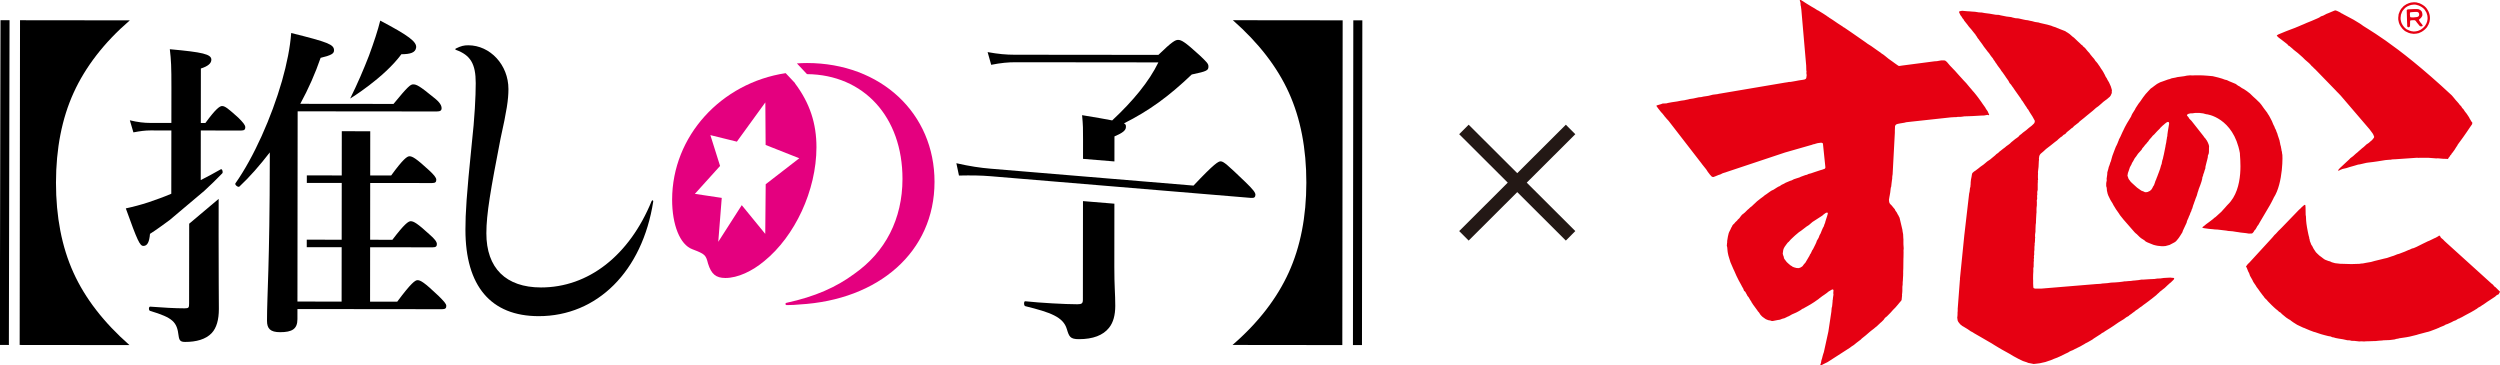
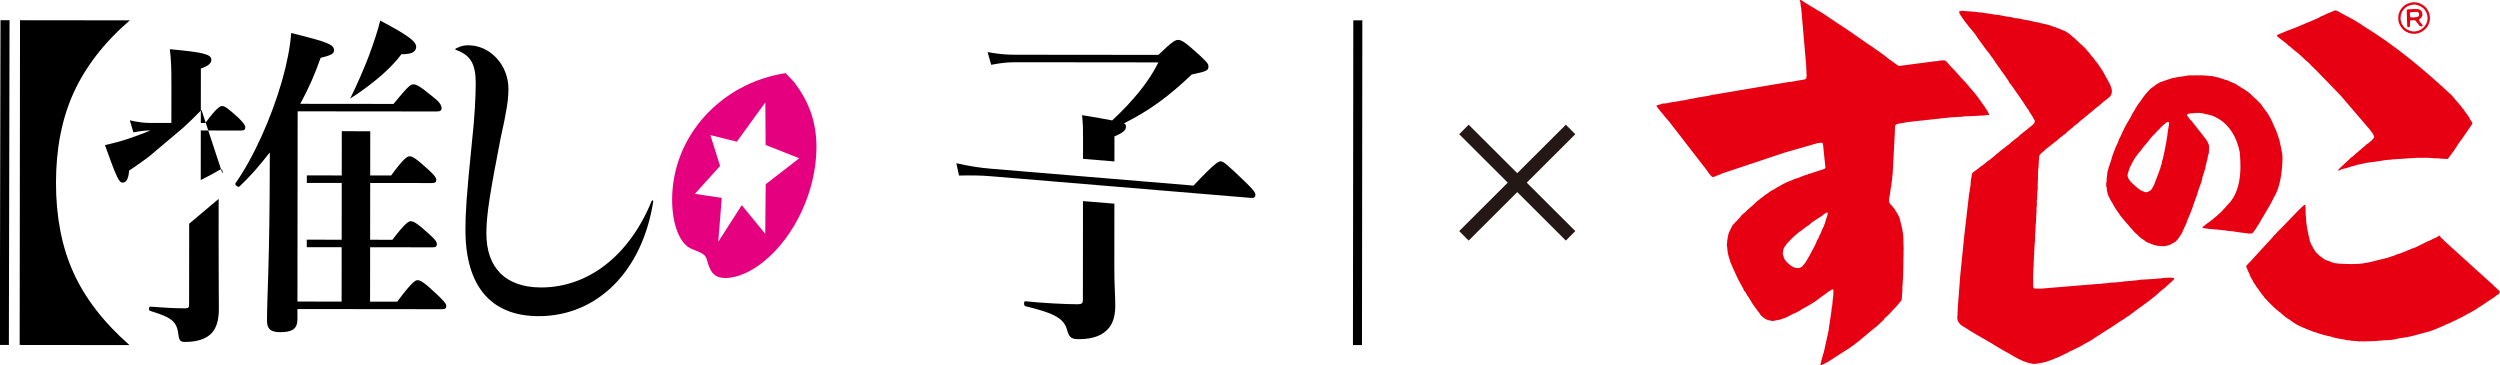
<svg xmlns="http://www.w3.org/2000/svg" id="b" data-name="レイヤー 2" width="528" height="77.151" viewBox="0 0 528 77.151">
  <defs>
    <style>
      .e {
        fill: #e4007f;
      }

      .e, .f, .g, .h {
        stroke-width: 0px;
      }

      .f {
        fill: #000;
      }

      .g {
        fill: #231815;
      }

      .h {
        fill: #e60012;
        fill-rule: evenodd;
      }
    </style>
  </defs>
  <g id="c" data-name="PC_コラボ動画あり">
    <g id="d" data-name="コラボ商品">
      <g>
        <path class="h" d="M509.254,6.579l.532.076.463-.04.433-.094.553-.239.31-.218.289-.244.334-.362.284-.501.164-.448.045-.262.019-.11.015-.115.005-.118v-.125l-.005-.12-.01-.103-.005-.07-.01-.055-.005-.021-.015-.144-.05-.163-.046-.168-.13-.354-.164-.252-.065-.12-.075-.115-.075-.099-.075-.084-.065-.065-.06-.055-.039-.034-.012-.016-.099-.089-.378-.254-.468-.228-.613-.18-.399-.024-.553.065-.339.099-.498.204-.463.318-.457.506-.209.318-.24.635-.075.651.01.348.12.546.12.312.188.338.3.407.253.242.021.016.044.044.065.06.096.07.118.079.16.065.348.16.403.128ZM509.139,7.065h-.005l-.473-.144-.363-.178-.154-.065-.041-.024-.139-.081-.046-.029-.099-.079-.015-.014-.07-.065-.026-.016-.024-.019-.015-.015-.3-.292-.344-.462-.224-.403-.149-.381-.134-.621-.01-.428.084-.755.289-.734.245-.398.533-.585.558-.373.567-.247.409-.115.637-.07.493.029.717.199.538.273.423.283.134.125.026.019.034.036.041.044.015.011.079.074.02.029.081.089.005.011.075.094.024.029.08.12.014.035.06.099.175.293.169.417.05.194.06.199.019.18.01.044.005.05.005.074.011.105v.019l.005.12v.154l-.005.134-.005.029-.016.11v.029l-.019.105-.05.307-.199.532-.327.585-.399.433-.334.278-.373.252-.627.289-.519.104-.548.045-.637-.086M509.372,3.674h.404l.728-.079.224-.104.125-.115.075-.218-.01-.249-.105-.223-.079-.07-.224-.099-.593.01-.577.039-.298.045-.055.055-.015.461.058.462.05.04.293.044ZM508.781,5.749l-.075.011h-.065l-.04-.007-.025-.01-.01-.01-.115-.05-.05-.168-.015-.575-.015-.333-.05-1.649-.024-.79.099-.128.154-.06.946-.05.613-.019.622.019.399.168.298.268.115.268.005.026.01.053.019.086.015.098.016.12v.134l-.016.134-.039.123-.01.011-.065.108-.12.189-.204.208-.238.199-.041.079.031.099.272.428.165.187.284.373.046.178-.17.105-.288-.005-.154-.06-.175-.209-.284-.347-.125-.149-.293-.402-.194-.125-.323-.01-.408.029-.19.045-.055.075-.015.973-.01.12-.031.084-.01.01-.039.055-.05.05-.015.01-.055.024h-.01v.005M352.348,25.463l-.437-.482-.16-.199-.17-.188-.149-.208-.358-.443-.264-.273-.593-.755-.373-.521-.005-.055.084-.079.279-.084.622-.184.324-.125.781-.029.353-.095.831-.154,1.096-.159.827-.165.712-.094,1.096-.254.781-.113,1.181-.259.498-.04.433-.103.861-.125.305-.055.353-.094.497-.129.728-.084.238-.031.363-.084.468-.069.005-.005,13.389-2.269.602-.089.22-.05.428-.02.995-.175.752-.144.867-.125.368-.079.219-.134.095-.173.085-.621-.055-.268-.005-.249.029-.213-.049-.247-.03-1.073-.005-.019-1.021-11.798-.054-.373-.02-.199-.079-.331-.024-.503-.12-.386-.04-.12.035-.05.154-.019.194.084,1.096.7.941.577.741.427.543.352.244.11.274.173.722.443.702.456.204.158.174.096.199.158.712.453,1.11.76,1.036.669.139.124.184.084,1.438.98,1.588,1.102.418.292,1.11.774.359.268.767.482,1.255.889.214.149.582.402.139.129.384.242.403.314.687.561.891.635.463.338.742.517.195.039.558-.084,6.866-.899.528-.035.911-.163.602.005.225.045.349.273.656.774.703.735.129.134.22.223.463.525.423.472.767.844.169.189.567.596.692.834.413.477.239.297.299.328.442.546.429.556.638.884.168.247.13.194.264.367.298.417.154.294.339.472.329.739-.015.065-.05.04-.07.005-.194-.07-.746.134-.638.019-1.612.094-.952.04-.956.029-.472.071-.324.034-.617.01-.309.05-.378.005-.707.04-9.312,1.012-.194.026-.349.094-.851.139-.598.12-.318.129-.12.149-.095.173-.04.968v.427l-.459,8.596v.129l-.075.467-.024.333v.204l-.05.271-.094.755-.07.656-.075.18-.04.271-.089.776-.125.715-.04.184-.104.645.05.491.134.304.214.233.184.175.318.396.329.383.139.307.303.417.175.364.144.213.08.187.159.289.015.049.602,2.548.02.229.129.7.036.774.029.328-.005.288v.338l.005.412.055.829-.04.477.011.381-.015,1.004-.015.338-.024,1.992-.03.753.005.328-.01.239v.223l-.02.253-.044.878-.03.239-.01.556-.06.451v.364l-.005.546-.04.501-.034.184.015.247-.1.963-.104.159-.413.482-.199.249-.577.671-.538.542-.418.475-.174.184-.712.716-.214.149-.224.223-.219.323-.449.446-.339.283-.124.144-.194.165-.32.312-.353.273-.289.249-.508.386-.344.278-.866.75-.448.357-.398.318-.17.189-.966.734-.537.443-.438.278-.387.292-4.706,3.029-.847.417-.472.249h-.155l-.054-.036-.01-.06.13-.386.095-.532.139-.427.119-.482.13-.457.134-.382.956-4.361.622-4.141.005-.024.055-.7.044-.239.059-.187.105-1.049-.01-.144.054-.247.025-.273.024-.204.09-.587-.039-.302.044-.635-.054-.096-.125-.058-.125.019-.572.328-.219.139-.289.247-.632.448-.323.213-.658.501-.194.163-.374.258-.473.333-.767.487-.797.458-.458.252-.279.17-.259.099-.308.229-.454.267-.528.278-.871.378-.687.393-.199.07-.298.149-.423.204-.434.108-.518.204-.468.069-1.05.208-.224-.01-.269-.094-.459-.079-.502-.204-.423-.294-.358-.267-.349-.368-.318-.492-.255-.278-.044-.089-.966-1.321-.209-.333-.105-.144-.06-.165-.189-.262-.358-.621-.254-.289-.11-.247-.114-.189-.215-.407-.284-.254-.049-.128-.09-.268-.298-.513-.149-.297-.538-.978-.478-.963-.418-.954-.244-.517-.129-.298-.404-.937-.07-.16-.428-1.405-.125-.592-.05-.343-.07-.76-.024-.154-.065-.199.034-.397.021-.267.034-.1-.019-.238.159-.963.154-.656.096-.263.328-.654.134-.309.139-.218.11-.252.159-.199.195-.165.239-.297.413-.388.109-.163.329-.297.344-.467.284-.343.19-.079.113-.154.215-.146.578-.58.293-.242.274-.268.358-.268.364-.352.279-.254.458-.432.752-.596.518-.377.198-.16.139-.129.324-.208.523-.377.369-.258.274-.173.373-.165.767-.491.284-.163.254-.1.423-.293.493-.228.338-.199.947-.398.339-.108.478-.244.607-.199.543-.168.304-.149.985-.359.294-.06.359-.178.508-.124.597-.209,1.35-.446.423-.12.324-.12.199-.07.084-.094.07-.184-.015-.12-.509-4.92-.08-.099-.194-.081h-.219l-.637.086-.423.118-.194.07-.303.055-.394.144-.164.04-5.317,1.524-.1.029-12.398,4.136-.035.021-.692.208-.537.268-.344.103-.697.288-.399.149-.223-.029-.125-.055-.389-.417-.269-.357-.159-.199-.348-.542-.757-.949-.159-.197-.041-.07-7.06-9.128ZM413.93,59.151l.025-.17-.015-.134.94-9.335.006-.01.981-8.481.025-.179.084-.357.095-.815.075-.168.025-.388.03-.194.005-.381.059-.566.145-.735.044-.302.065-.289.109-.159.284-.254.378-.247.254-.199.254-.189.498-.403.632-.441.776-.656.643-.432.144-.125.881-.729.269-.268.378-.254.264-.268.209-.149.547-.437.413-.304.284-.252.473-.333.299-.233.269-.268.842-.685.318-.218.359-.268.284-.338.269-.179.383-.338.717-.535.579-.498.558-.427.413-.393.163-.192.084-.268v-.213l-.483-.88-.418-.651-.173-.272-.329-.572-.174-.183-.194-.343-.19-.259-.632-.983-.165-.189-.194-.343-.15-.208-.667-.944-.299-.422-.294-.422-.209-.323-.159-.199-.288-.427-.305-.328-.238-.475-.558-.786-.139-.223-.593-.839-.164-.194-.274-.436-.543-.716-.279-.432-.159-.199-.165-.283-.268-.357-.124-.239-.199-.247-.24-.299-.398-.585-.124-.144-.125-.139-.348-.462-.468-.606-.398-.585-.573-.769-.114-.184-.169-.189-.179-.268-.164-.283-.125-.144-.089-.178-.25-.294-.279-.348-.313-.401-.543-.616-.304-.417-.677-.845-.155-.288-.174-.184-.244-.406-.204-.249-.263-.542-.055-.199.084-.089.279-.079.314-.045,1.065.095.428.02.488.044.757.05.772.125.622.029.602.115,1.031.129,1.295.228.682.031.353.094,1.274.254.961.113.274.086.648.154.344.015.323.035,1.016.233.443.094.483.055.428.105.449.084.632.173.781.115.194.069.214.055.946.218.443.099.836.234.379.159.548.17.374.163.199.07.249.11,1.219.475.264.184.229.13.428.292.617.547.309.223.821.79.423.386.314.314.219.134.144.213.299.238.179.179.443.546.17.189.219.228.333.467.13.139.115.154.463.527.279.437.179.179.319.396.139.22.224.307.309.501.294.417.233.393.12.237.13.229.199.432.22.323.173.357.315.52.378.846.195.645.04.259-.045.247.03.249-.09.144-.125.328-.224.312-.293.244-.19.168-.866.651-.423.381-.627.542-.314.223-.209.15-.658.59-.596.482-.344.283-.249.199-.682.571-.901.716-.259.278-.359.268-.249.199-.309.228-.299.328-.274.173-.383.333-.598.477-.159.199-.174.183-.359.184-.309.314-.329.208-.139.129-.294.242-.269.268-.463.343-.249.199-.642.516-.507.388-.509.393-.322.302-.235.213-.532.448-.165.192-.149.299-.08.546.024.283-.039.208-.06,1.266-.13,1.112.019.249-.019.467v.461l.03.438-.07.149.02.139v.159l-.011.208-.015.175v1.28l-.099.453.01.611-.046.168.021.676-.1.427.036.204-.005.431v.299l-.065.556-.011.292.006.68-.031.242-.06,1.073-.024.601v.267l-.035.199-.03.239-.04.968v.462l-.09.614v.146l-.005.237.035.273-.03.134-.01.204v.328l-.04.386-.045.213.02.234-.055.441-.005.645-.054.402.01.566-.07.373.035.283-.06.372.031.234-.045.386-.01.959-.07.263.005.651-.041.749-.014.899.02.333-.006.601.026.601.034.321.085.096.279.084,1.33-.005,11.61-.963.852-.045.382-.065,1.081-.079.786-.113.857-.04.837-.065.716-.089.468-.079.229.005.553-.055.514-.026.467-.07.339-.024.812-.084.608-.105.308.005,1.345-.089,1.12-.05.617-.094.562-.01.786-.11.937-.053.428-.021.324.036.332.024.134.045.036.104-.105.213-.632.616-.209.149-.178.18-.151.12-.736.7-.403.307-.293.244-.36.268-.118.149-.249.204-.413.393-.592.47-.348.28-.209.149-.353.278-.718.535-.418.299-.397.317-.329.208-.504.393-.438.278-.134.134-.522.378-.199.159-.473.328-.13.139-.517.288-.514.386-1.11.68-.747.513-.209.149-.811.532-1.046.65-.423.293-.308.139-.13.139-.553.348-1.036.666-.25.194-.339.199-.686.391-.478.239-.214.144-.289.158-.572.328-1.14.556-.408.223-.259.1-.378.158-.383.244-.612.283-1.2.59-.254.105-.18.089-.717.268-.692.292-.473.154-.671.23-.733.163-.437.099-.887.11-.428.045-.22-.05-.971-.189-.174-.094-.877-.288-.906-.433-1.105-.595-.896-.537-.288-.158-1.21-.671-.682-.398-1.002-.606-.548-.347-.512-.292-.846-.492-.966-.561-1.305-.75-.439-.278-.299-.144-.692-.477-.836-.506-.284-.16-.448-.357-.398-.501-.144-.314-.085-.616.039-.252.024-.357.006-.477.03-.254.005-.625.01-.05.448-5.898M494.361,55.709l2.256.065,1.738-.055.319-.06.344-.015.676-.134,1.066-.184.772-.218,1.374-.333.572-.144.658-.149,1.005-.343.413-.125.762-.312.358-.091,1.23-.47.747-.328.269-.089.483-.234.363-.084.627-.273,1.31-.656.786-.381.24-.12.324-.125.786-.381.238-.12.314-.134.344-.189.228-.128.144-.125h.12l.11.079.149.297.178.18.3.237.303.323.493.453,9.475,8.575.245.178.269.328.065.084.219.139.632.627.173.183.144.125.016.045-.279.516-.175.094-.199.07-.373.338-1.19.786-.488.317-.314.225-.529.367-.284.163-.199.16-.577.317-.298.239-.23.129-.272.178-.514.292-.168.1-1.11.59-.463.254-.399.228-.308.139-.165.105-.334.115-.442.283-.259.094-.258.099-.403.22-.867.391-.344.105-.392.233-.838.333-.233.125-.26.099-.248.11-1.3.491-.478.149-.293.065-1.136.302-.637.17-.339.11-1.514.372-.681.125-.468.07-1.016.149-.204.065-.394.06-.407.123-1.036.129-1.3.05-.315.045-.596.034-.713.075-.313.005-1.216.045-.617.01-.294.036-.612-.04-.418.031-1.046-.12-.613-.015-.348-.1-.517-.019-.951-.208-.932-.149-.596-.115-.413-.125-.315-.044-.298-.15-.533-.089-.856-.218-.632-.175-.603-.197-.668-.229-.289-.07-.846-.317-.757-.318-.437-.194-.204-.06-1.276-.604-.822-.517-.471-.338-.195-.163-.288-.154-.538-.354-.588-.486-.344-.283-.209-.242-.392-.234-.221-.223-.447-.357-.379-.338-.507-.482-.796-.81-.24-.297-.238-.208-.165-.194-.134-.134-.094-.178-.169-.189-.459-.611-.154-.204-.329-.477-.389-.511-.199-.343-.402-.582-.165-.283-.104-.247-.524-.92-.134-.407-.065-.163-.188-.348-.25-.645-.04-.139-.134-.139-.024-.06.036-.13.198-.254.11-.158.363-.343,4.791-5.22.214-.247.284-.343.323-.304.339-.376.26-.283.233-.213.22-.225.104-.099,3.645-3.774.085-.084.288-.249.214-.233.579-.506.139-.036.065.026.034.043.041.448.029,1.623.055.283.041.899.07.681.07.457.039.263.175.933.109.517.065.292.13.492.015.204.084.208.021.254.13.317.198.518.16.204.298.59.498.755.314.314.418.393.512.377.3.237.373.254.712.273.353.089.36.18.702.199,1.041.12.169.015M380.241,56.513l.393-.238.165-.194.144-.213.378-.422.159-.283.334-.561.13-.229.204-.336.134-.309.154-.204.31-.676.154-.204.532-1.072.215-.477.039-.194.403-.676.219-.58.199-.338.255-.64.243-.556.17-.278.173-.542.096-.175.064-.292.179-.571.199-.606.139-.492.01-.189-.089-.06-.244.015-.179.1-.364.263-.283.252-.653.422-1.419.915-.289.247-.483.417-.493.314-1.16.889-.434.288-.776.654-.19.17-.413.388-.368.352-.418.477-.199.158-.349.456-.185.263-.149.204-.209.417-.075.278-.1.74.124.427.105.254.024.242.13.229.464.611.328.302.289.249.248.197.18.091.199.154.323.125.493.134.483.024.334-.115M448.405,46.274l-.055-.074-.597-.745-.279-.436-.592-.839-.279-.467-.209-.328-.245-.477-.279-.436-.164-.283-.149-.299-.3-.625-.144-.427-.065-.323-.054-.173-.054-.656-.05-.197-.06-.17.005-.654.115-.601-.035-.273.03-.233.054-.364.049-.357.02-.431.204-.7.1-.438.105-.252.144-.417.08-.278.124-.268.06-.239.134-.487.12-.417.413-1.102.324-.839.099-.175.175-.362.129-.312.1-.259.085-.184.055-.213.309-.585.443-.984.149-.297.348-.729.408-.75.199-.338.139-.218.288-.487.294-.482.096-.264.149-.299.587-.933.11-.249.637-.973.353-.451.584-.85.543-.709.596-.65.478-.513.423-.292.199-.159.716-.527.648-.343.596-.208,1.057-.383.358-.089.452-.173.757-.139.434-.11,1.423-.189.598-.123.651-.06.598.024.339-.02,1.065-.01.777.024.932.065,1.065.094,1.155.278.832.239.587.218.434.099.483.234.507.208.882.367.464.348.353.184.472.333.464.247.588.398.661.506.677.661.519.467.87.839.358.441.519.735.697.918.125.234.253.372.25.462.368.705.284.7.245.477.115.333.07.108.149.299.109.338.165.372.094.357.07.199.293.865.086.436.044.18.04.257.144.522.029.237.05.184.05.381.075.234.029.338.021.075c.133-.036.248,6.197-1.788,9.291l-.08.187-.394.77-.125.229-.19.352-2.16,3.664-.264.472-.269.357-.154.292-.194.333-.258.278-.125.234-.24.297-.188.084-.608.019-.617-.099-1.125-.124-.464-.075-.473-.065-.767-.124-.916-.07-.374-.07-1.916-.228-.519-.019-.398-.05-.822-.069-1.11-.154-.284-.079-.029-.045.039-.105.459-.352.284-.247.259-.189.622-.458.608-.466.228-.22.269-.178.284-.254.279-.259.663-.595.548-.611.173-.184.459-.525.159-.17c3.65-3.461,2.535-10.317,2.588-10.909-1.363-7.537-7.044-8.248-7.06-8.208l-.258-.06-.418-.12-.793-.099h-.925l-.558.079h-.384l-.438.1-.289.163-.06.115.039.123.295.338.164.288.488.493.014.024,2.485,3.154.019.029.18.268.18.179.368.53.089.18.12.233.185.487.054.352-.024.208v.364l-.01.575-.055.347-.159.362-.031.417-.054.213-.04.184-.164.621-.23.93-.019.336-.164.462-.139.487-.134.314-.036.233-.173.457-.021.268-.149.566-.259.76-.323.834-.12.417-.099.258-.185.685-.245.611-.183.53-.101.258-.109.333-.149.386-.18.632-.099.168-.12.417-.125.228-.075.194-.134.383-.115.204-.168.456-.12.239-.159.377-.075.333-.567,1.207-.225.487-.109.338-.449.714-.284.427-.154.204-.449.537-.258.194-.23.128-.88.462-.848.229-.413.034h-.447l-.807-.084-.378-.074-.503-.129-.384-.154-.891-.359-.358-.178-.279-.258-.707-.451-.344-.289-.582-.58-.155-.115-.233-.213-.11-.12-2.375-2.72M453.588,40.539l.488-.228.324-.309.204-.333.109-.247.214-.318.219-.616.065-.228.17-.368.115-.331.114-.268.219-.587.11-.283.284-.789.195-.7.128-.318.046-.302.094-.453.115-.323.11-.521.084-.338.269-1.33.089-.448.024-.213.055-.244.079-.372.046-.367.094-.527.016-.194.075-.237.01-.293.094-.69.235-1.401.044-.228-.034-.237-.065-.115-.144-.041-.219.06-.365.263-.334.292-.198.16-.499.48-.154.204-.457.443-.259.278-.423.467-.329.292-.194.254-.508.571-.249.376-.219.23-.149.208-.264.268-.308.406-.293.333-.156.299-.762.844-.397.585-.279.348-.344.637-.245.386-.094.263-.349.635-.199.606-.214.592-.05.262-.019.175-.036.134.159.437.05.175.134.223.199.249.105.163.268.268.653.595.473.428.418.297.473.333.517.194.233.123.255.016.334-.055M498.618,5.114c.637.671,6.88,3.535,19.193,15.021l.279.323.608.739.344.373.12.149.13.139.144.213.394.412.159.287.308.323.279.437.394.496.498.755.149.304.105.163.19.328.084.134.159.178-.024.234-.031.125-.368.521-.757,1.122-.772,1.109-.339.466-.642.875-.149.208-.151.302-.123.144-.134.22-.274.441-.413.566-.17.189-.123.233-.184.175-.125.233-.209.244-.13.228-.104.065-.22-.04-.616-.01-.334-.024-.896-.084-.324.024-.413-.034-.661-.05-.668-.05-1.738.005-.315.021-.243-.031-.562.04-4.094.283-.507.014-.459.079-.348.015-.741.065-1.235.199-.463.074-.942.134-.885.105-.473.065-1.384.322-.394.055-.687.208-1.045.298-.752.239-.801.178-.444.184-.279.144-.139.04-.05-.019-.01-.04.13-.233.348-.364.374-.343.926-.868.558-.513.259-.278.567-.417.563-.516.444-.357.224-.22.199-.158.473-.422.308-.233.329-.299.274-.263.483-.317.428-.378.199-.158.219-.233.274-.357.039-.184-.074-.194-.104-.259-.165-.283-.303-.407-.324-.437-6.08-7.096-.582-.611-.185-.173-.262-.288-4.417-4.548-.225-.189-.258-.283-.245-.199-.114-.154-.394-.412-.433-.373-.435-.377-.493-.491-.284-.254-.711-.63-.901-.709-.279-.259-.632-.532-.29-.158-.065-.149-.288-.239-1.01-.784-.617-.457-.394-.386.045-.11.284-.175.443-.183,1.076-.443.259-.103.776-.297.981-.369.313-.134.509-.208.498-.218.507-.208.617-.273,1.021-.412,1.194-.516.429-.199.378-.254.468-.154.702-.373.389-.149.632-.268.702-.288.224-.024.389.154.537.263.264.184.19.079.224.134,2.162,1.151,1.334.81.209.144" />
        <g>
          <path class="f" d="M4.227,4.272l23.19.026c-5.457,4.707-9.388,9.85-11.865,15.285-2.478,5.434-3.721,11.813-3.728,18.991-.007,7.177,1.221,13.559,3.688,18.999,2.465,5.44,6.386,10.519,11.832,15.31l-23.19-.026.074-68.585Z" />
          <rect class="f" x="-33.303" y="37.608" width="68.586" height="1.909" transform="translate(-37.574 39.472) rotate(-89.881)" />
-           <path class="f" d="M283.497,72.88l-23.191-.026c5.458-4.705,9.389-9.849,11.866-15.284,2.479-5.435,3.723-11.813,3.727-18.991.007-7.178-1.219-13.559-3.687-19-2.464-5.44-6.386-10.519-11.834-15.311l23.191.025-.072,68.586Z" />
          <rect class="f" x="252.441" y="37.635" width="68.585" height="1.908" transform="translate(247.82 325.279) rotate(-89.935)" />
-           <path class="f" d="M46.958,36.591c.208-.277-.068-1.033-.345-.827-1.451.825-2.834,1.581-4.216,2.268l.011-10.474,8.498.009c.692,0,.898-.206.9-.688,0-.481-.551-1.103-1.449-2-2.14-1.931-2.829-2.483-3.452-2.485-.483,0-1.314.552-3.527,3.581h-.967s.012-11.509.012-11.509c1.52-.481,2.213-1.101,2.214-1.859,0-1.17-1.864-1.586-8.773-2.214.274,2.343.34,3.653.337,8.131l-.008,7.442-4.422-.004c-1.314-.003-2.627-.142-4.353-.557l.756,2.551c1.452-.275,2.489-.411,3.595-.411l4.422.005-.016,13.368c-1.589.687-3.179,1.238-4.77,1.787-1.658.548-3.248.963-4.837,1.305,2.481,6.893,2.963,7.927,3.723,7.927.828,0,1.245-.824,1.384-2.548,1.408-.892,2.759-1.901,4.158-2.921l7.267-6.124c1.287-1.181,2.572-2.417,3.859-3.756" />
+           <path class="f" d="M46.958,36.591c.208-.277-.068-1.033-.345-.827-1.451.825-2.834,1.581-4.216,2.268l.011-10.474,8.498.009c.692,0,.898-.206.9-.688,0-.481-.551-1.103-1.449-2-2.14-1.931-2.829-2.483-3.452-2.485-.483,0-1.314.552-3.527,3.581h-.967s.012-11.509.012-11.509c1.52-.481,2.213-1.101,2.214-1.859,0-1.17-1.864-1.586-8.773-2.214.274,2.343.34,3.653.337,8.131l-.008,7.442-4.422-.004c-1.314-.003-2.627-.142-4.353-.557l.756,2.551c1.452-.275,2.489-.411,3.595-.411c-1.589.687-3.179,1.238-4.77,1.787-1.658.548-3.248.963-4.837,1.305,2.481,6.893,2.963,7.927,3.723,7.927.828,0,1.245-.824,1.384-2.548,1.408-.892,2.759-1.901,4.158-2.921l7.267-6.124c1.287-1.181,2.572-2.417,3.859-3.756" />
          <path class="f" d="M39.956,47.245l-.019,16.84c0,.896-.07,1.034-.967,1.033-2.073-.003-4.423-.143-7.255-.354-.345,0-.346.828-.001.898,4.836,1.453,5.664,2.349,6.005,5.242.138,1.034.414,1.31,1.381,1.312,2.349.003,4.354-.547,5.598-1.855,1.038-1.101,1.523-2.826,1.526-5.098.004-3.307-.063-5.788-.053-15.504l.009-7.756-6.224,5.243Z" />
          <path class="f" d="M137.621,42.472c-4.712,11.503-13.356,18.247-23.373,18.238-7.394-.009-11.536-4.078-11.527-11.451.005-4.135.908-9.232,2.992-19.98,1.319-5.925,1.667-8.268,1.669-10.472.006-5.1-3.859-9.238-8.489-9.244-.897,0-1.52.138-2.627.687-.137.069-.138.206,0,.275,3.109,1.107,4.212,2.968,4.208,7.034-.003,2.755-.215,7.305-.844,12.885-1.117,10.953-1.327,14.538-1.331,18.052-.013,11.921,5.369,18.267,15.458,18.276,12.368.015,21.913-9.485,24.208-24.229,0-.275-.205-.343-.344-.07" />
          <path class="f" d="M228.704,63.294c0,.758-.207.965-1.176.965-2.626-.004-7.738-.285-10.985-.632-.344-.069-.348.965,0,1.035,5.319,1.313,8.011,2.28,8.77,4.832.48,1.584.685,2.137,2.552,2.137,2.973.004,5.114-.82,6.361-2.404.9-1.101,1.315-2.687,1.318-4.615.002-2.618-.204-4.067-.199-8.27l.014-13.323-6.633-.547-.021,20.823Z" />
-           <path class="e" d="M197.371,38.422c.016-14.471-11.302-25.095-26.92-25.111-.721-.001-1.434.032-2.143.082l2.128,2.265c11.987.109,20.181,9.046,20.169,22.136-.012,8.477-3.612,15.432-10.181,20.044-3.803,2.82-8.295,4.814-14.308,6.115-.346.071-.277.486.068.486,1.035,0,1.933-.068,2.694-.137,16.652-.946,28.478-11.064,28.494-25.878" />
          <path class="e" d="M172.435,31.098c.006-4.961-1.37-9.305-4.545-13.511.018-.001.031-.004.048-.006l-2.005-2.133c-13.599,2.053-23.965,13.281-23.98,26.712-.005,5.305,1.649,9.511,4.273,10.477,2.693,1.039,2.832,1.175,3.313,3.037.688,2.207,1.655,3.034,3.661,3.037,2.627.001,5.666-1.443,8.224-3.576,6.432-5.231,11.002-14.874,11.011-24.038M161.715,38.91l-.094,10.487-4.962-6.067-4.961,7.742.735-9.279-5.677-.85,5.324-5.897-2.05-6.51,5.596,1.38,6.014-8.293.06,8.991,7.109,2.809-7.093,5.487Z" />
          <path class="f" d="M84.777,11.454c1.964-.011,2.935-.362,3.104-1.361.212-1.252-1.593-2.585-7.576-5.74-.476,1.978-1.338,4.577-2.377,7.403-1.09,2.812-2.442,5.983-3.973,9.058,0,0,7.125-4.345,10.821-9.36" />
          <path class="f" d="M92.534,62.413c-2.899-2.759-3.729-3.242-4.35-3.242-.483-.002-1.314.548-4.289,4.542l-5.735-.004.012-11.488,13.197.015c.691,0,.9-.206.9-.688.001-.482-.483-1.102-1.518-1.998-2.554-2.346-3.383-2.83-4.004-2.83-.484,0-1.313.55-3.874,3.923l-4.699-.005.012-11.991,13.06.014c.691,0,.897-.206.899-.689,0-.482-.552-1.102-1.518-2-2.693-2.482-3.522-2.966-4.143-2.968-.484,0-1.314.55-3.875,4.062l-4.422-.005.01-9.34-6.01-.007-.01,9.341-7.374-.009-.002,1.586,7.375.007-.013,11.991-7.375-.008-.002,1.584,7.375.009-.012,11.485-9.328-.012.044-40.173,29.366.03c.759.001,1.036-.205,1.036-.688,0-.55-.344-1.241-1.587-2.205-3.107-2.554-3.728-2.83-4.419-2.83-.553,0-1.105.413-4.15,4.129l-19.692-.021c1.731-3.168,3.185-6.474,4.296-9.711,2.279-.549,2.833-.894,2.833-1.582.002-1.241-1.241-1.724-9.047-3.663-.21,2.964-.905,6.477-1.945,10.128-2.219,7.716-5.96,16.119-9.835,21.627-.208.277.552.897.828.69,2.215-2.064,4.359-4.543,6.433-7.228v1.308c-.025,22.672-.584,28.597-.59,34.248-.001,1.652.689,2.412,2.762,2.413,2.555.004,3.661-.683,3.665-2.752l.002-2.136,30.541.033c.689,0,.898-.207.898-.687,0-.485-.552-1.035-1.724-2.208" />
          <path class="f" d="M262.954,38.375c-3.787-3.635-4.498-4.247-5.118-4.299-.483-.039-1.353.44-5.767,5.121l-42.829-3.568c-2.203-.184-4.396-.505-7.255-1.157l.549,2.604c2.639-.057,4.648-.027,6.645.139l55.013,4.583c.689.056.913-.131.953-.612.042-.48-.459-1.145-2.19-2.81" />
          <path class="f" d="M235.374,28.808c1.796-.755,2.42-1.307,2.42-1.995,0-.345.003-.552-.413-.759,5.323-2.682,9.404-5.64,14.315-10.32,3.316-.686,3.524-.893,3.526-1.72,0-.552-.345-.897-1.865-2.345-3.171-2.897-3.866-3.243-4.556-3.243-.552-.001-1.244.343-4.149,3.165l-30.402-.032c-1.727-.002-3.386-.142-5.665-.557l.755,2.687c2.076-.411,3.595-.547,5.184-.545l30.125.033c-1.941,3.995-5.258,8.056-9.754,12.255-1.383-.277-3.387-.623-6.358-1.11.207,2.206.207,2.895.202,5.169l-.004,4.058,6.632.547.007-5.287Z" />
        </g>
      </g>
      <polygon class="g" points="332.707 28.345 330.706 26.338 320.443 36.573 310.181 26.338 308.18 28.344 318.437 38.574 308.18 48.804 310.181 50.81 320.443 40.575 330.706 50.81 332.707 48.803 322.45 38.574 332.707 28.345" />
    </g>
  </g>
</svg>